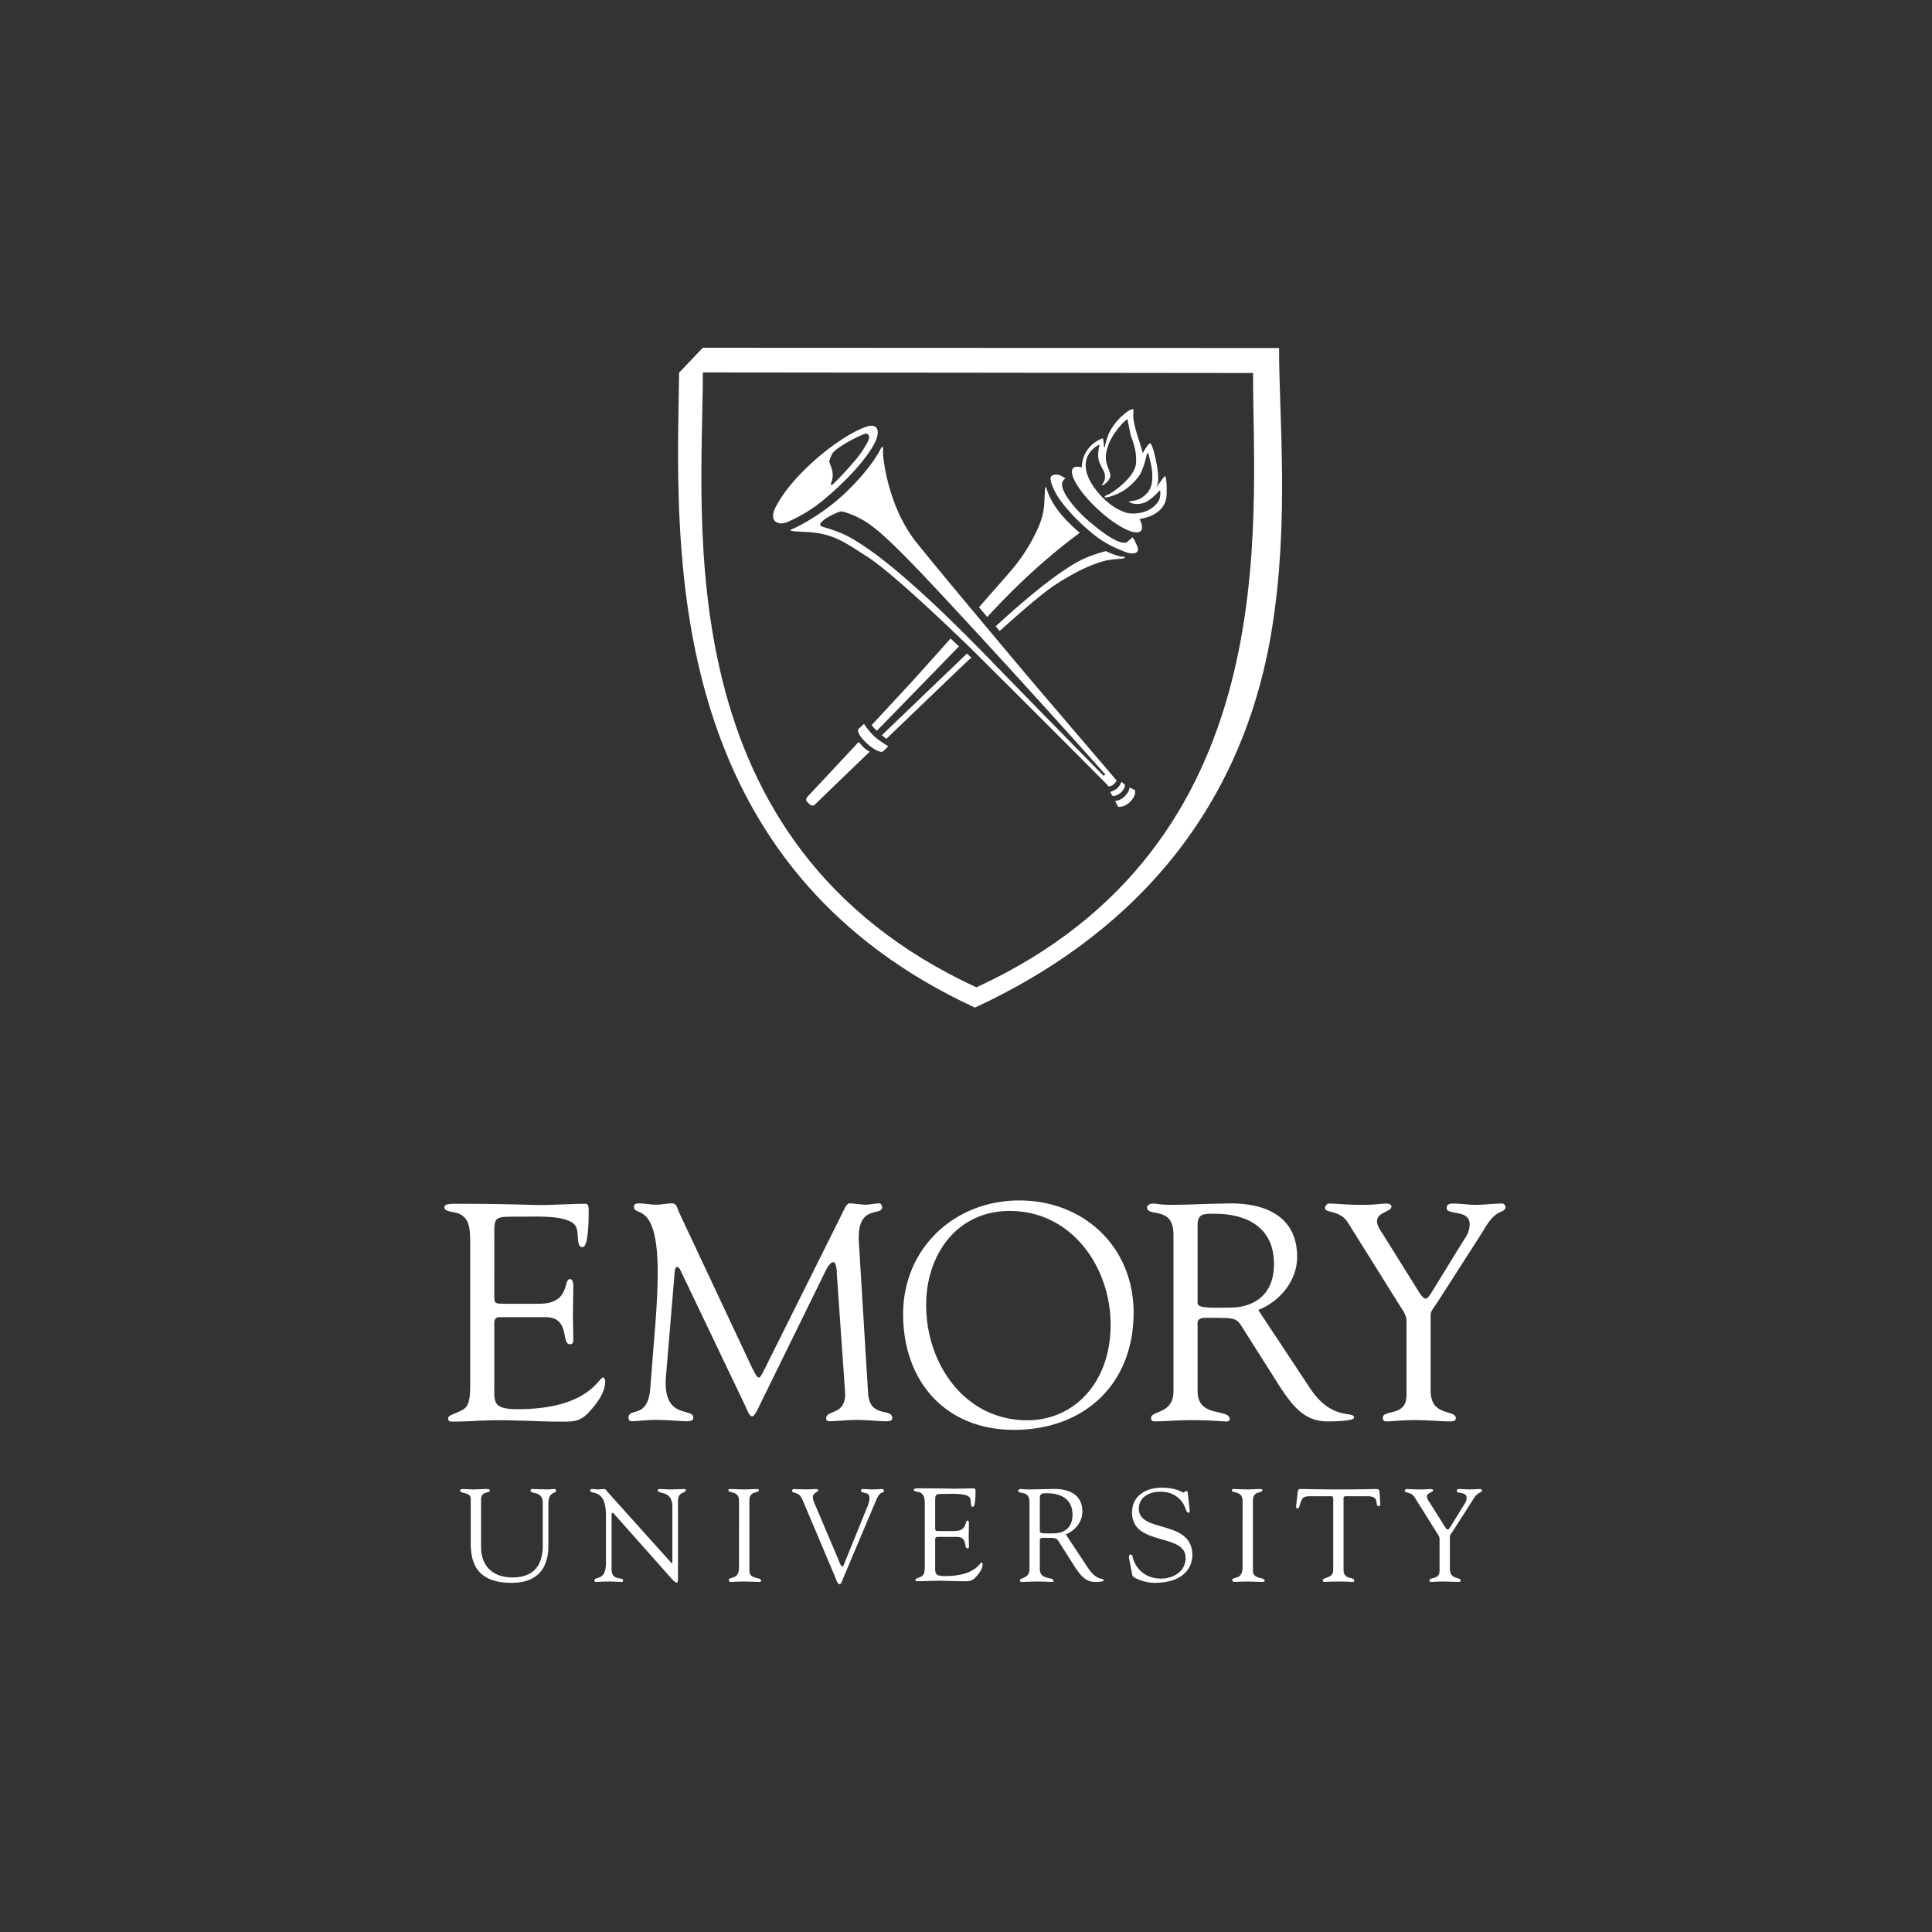
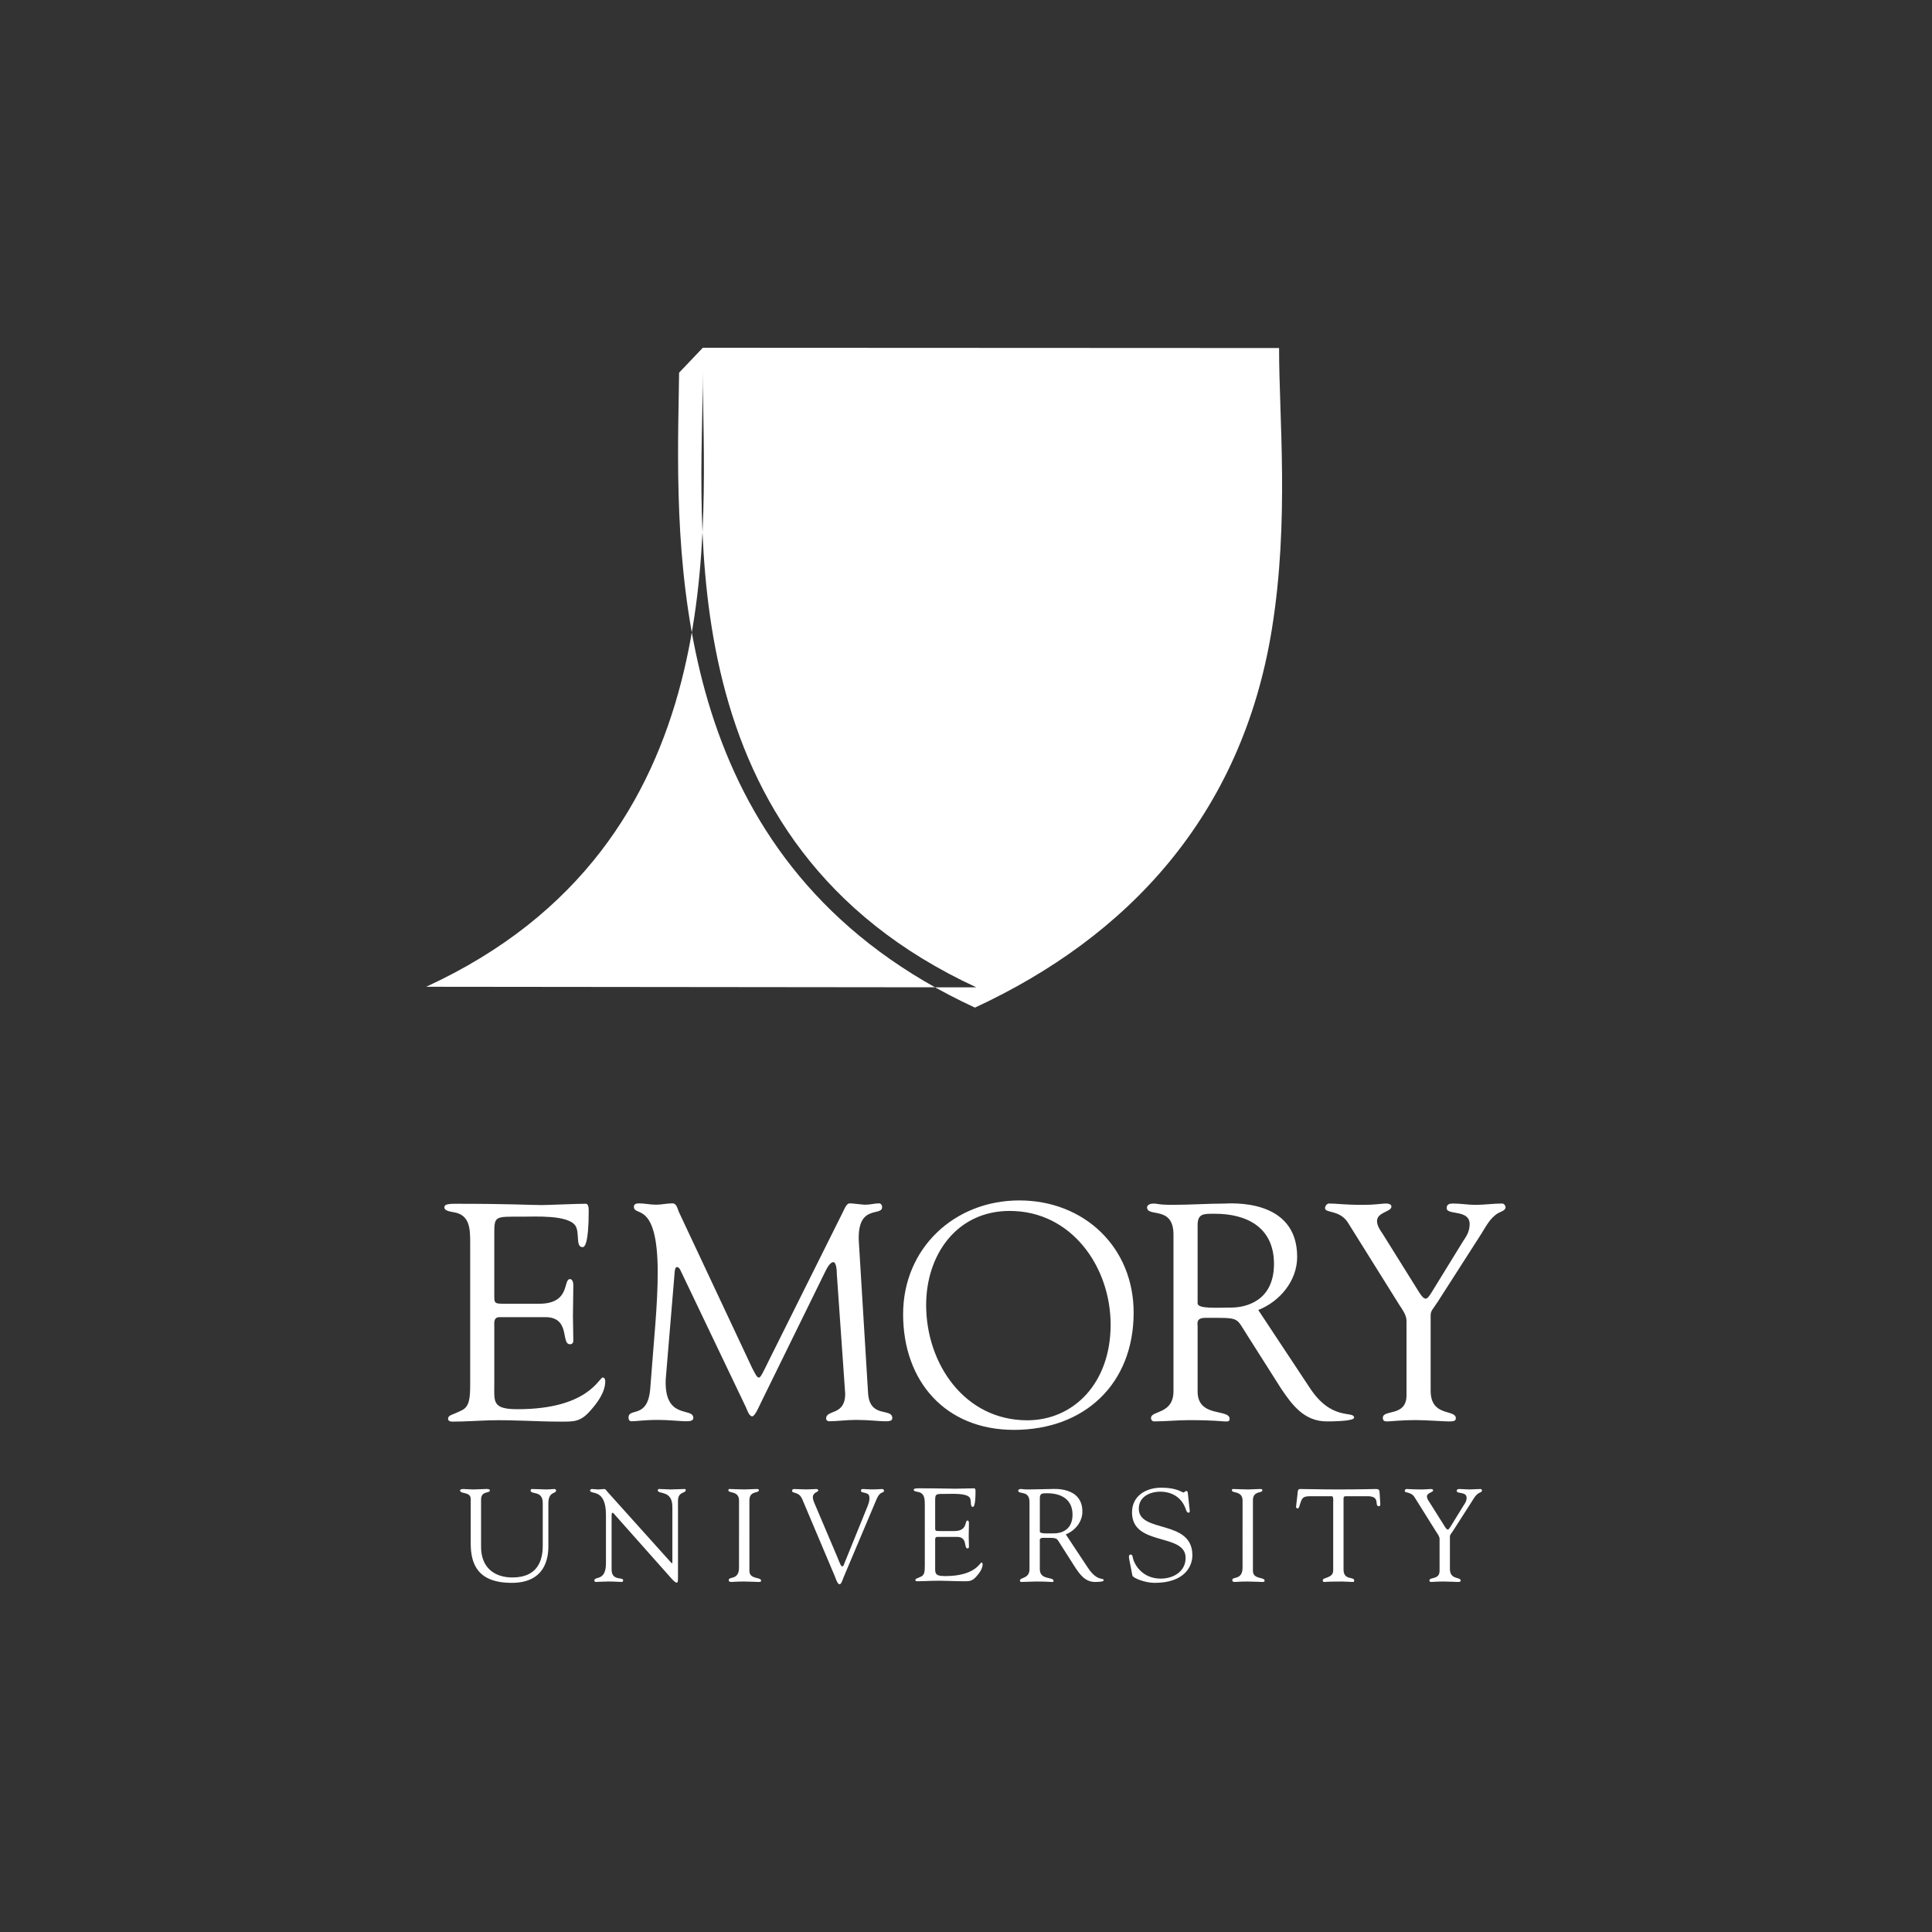
<svg xmlns="http://www.w3.org/2000/svg" width="100" height="100" fill="none" viewBox="0 0 100 100">
  <rect x="0" y="0" width="100" height="100" fill="#333333" stroke="none" />
-   <path fill="#fff" fill-rule="evenodd" d="M24.9 80.065c0 1.088.706 1.584 1.623 1.584 1.278 0 1.57-.843 1.57-1.646V77.8c0-.69-.632-.409-.632-.663 0-.033.047-.066.067-.066.265 0 .53.023.795.023.129 0 .25-.023.374-.023.034 0 .088.033.088.074 0 .187-.401.038-.401.66v2.108c0 .336.081 2.015-1.895 2.015-1.786 0-2.125-1-2.125-2.047v-2.292c0-.4-.552-.237-.552-.452 0-.047.116-.066.15-.066.177 0 .347.023.53.023.218 0 .434-.023.645-.023.035 0 .218-.014.218.066 0 .185-.455 0-.455.487ZM31.364 78.411c0-1.415-.824-1.02-.824-1.272 0-.04.068-.068.102-.068.109 0 .213.023.321.023.102 0 .211-.023.313-.023.075 0 .135.108.177.157L34.7 80.84q.06.074.082.075c.013 0 .02-.02.02-.075v-2.845c0-.891-.756-.632-.756-.857 0-.049.034-.068.075-.068.204 0 .401.023.62.023.23 0 .522-.023.686-.023.041 0 .068.02.068.06 0 .177-.402.054-.402.552v3.942c0 .198-.007.293-.06.293-.048 0-.116-.036-.258-.191l-2.929-3.297c-.013-.013-.095-.129-.143-.129-.027 0-.047.02-.047.156v2.78c0 .612.598.374.598.557 0 .033-.007.088-.074.088-.164 0-.355-.023-.687-.023-.238 0-.591.023-.638.023-.084 0-.09-.041-.09-.075 0-.238.599.062.599-.89ZM38.252 77.655c-.007-.497-.55-.361-.55-.509 0-.062.013-.075.067-.075.252 0 .497.023.748.023.21 0 .421-.023.632-.023.11 0 .13.013.13.067 0 .164-.49.008-.49.517v3.649c0 .463.605.307.605.51 0 .048-.02.068-.135.068-.158 0-.45-.023-.742-.023-.414 0-.558.023-.652.023-.122 0-.144-.033-.144-.102 0-.197.53.027.53-.645ZM41.524 77.597c-.171-.408-.525-.278-.525-.43 0-.06.034-.095.096-.095.21 0 .421.02.624.02.185 0 .443-.02.538-.02.04 0 .096.027.096.069.006.096-.28.104-.28.348 0 .095.035.203.061.265l1.191 2.804c.149.361.197.517.273.517.066 0 .088-.109.121-.19l1.185-2.92c.041-.103.122-.32.095-.462 0-.314-.436-.184-.436-.342 0-.068.034-.089.102-.089.149 0 .299.02.447.02.33 0 .43-.02.525-.02.075 0 .117.027.117.089 0 .152-.192-.02-.382.436l-1.693 4.008c-.075.17-.123.395-.225.395-.108 0-.19-.285-.25-.428ZM55.166 79.42c.477-.19.858-.646.858-1.177 0-1.31-1.505-1.172-1.614-1.172-.355 0-.744.023-1.137.023-.347 0-.313-.023-.435-.023-.082 0-.136.04-.136.079 0 .23.585-.047.585.604v3.46c0 .517-.496.42-.496.593 0 .04.028.075.067.075.259 0 .519-.023.776-.023.565 0 .72.023.782.023.055 0 .115.013.115-.055 0-.233-.71-.02-.71-.607v-1.432c0-.069-.038-.19.18-.19.763 0 .66-.022.906.36l.756 1.188c.26.388.525.736 1.021.736.06 0 .443 0 .443-.083 0-.165-.334.088-.823-.66Zm-1.344-1.876c0-.266.144-.253.389-.253.668 0 1.303.28 1.303 1.109 0 .844-.656.966-.947.966-.322 0-.745.034-.745-.095ZM58.442 80.674c-.026-.136.008-.211.075-.211.098 0 .098.081.133.224.082.315.49 1.022 1.43 1.022.65 0 1.287-.362 1.287-1.075 0-1.31-2.774-.576-2.774-2.35 0-.864.727-1.282 1.514-1.282.828 0 1.053.247 1.15.247.062 0 .076-.075.143-.075.04 0 .074.022.081.097l.1.924c.007.055-.007.101-.073.101-.075 0-.122-.142-.141-.204-.207-.583-.706-.883-1.308-.883-.541 0-1.115.258-1.115.883 0 1.278 2.773.53 2.773 2.407 0 .57-.398 1.429-1.952 1.429-.508 0-1.126-.253-1.152-.377ZM64.315 77.655c-.008-.497-.552-.361-.552-.509 0-.062.014-.075.07-.075.25 0 .495.023.746.023.21 0 .421-.023.632-.023.108 0 .13.013.13.067 0 .164-.49.008-.49.517v3.649c0 .463.605.307.605.51 0 .048-.02.068-.137.068-.156 0-.448-.023-.74-.023-.415 0-.558.023-.652.023-.123 0-.143-.033-.143-.102 0-.197.53.027.53-.645ZM69.006 77.757c0-.05.027-.307-.069-.313h-1.11c-.423 0-.436.101-.56.475-.021.067-.025.156-.115.156-.04 0-.069-.049-.069-.083l.076-.657c.008-.082 0-.264.123-.264.531 0 1.056.023 1.934.023 1.23 0 1.856-.023 1.992-.023.158 0 .193.039.201.197l.033.542c.007.068.014.15-.076.15-.253 0 .118-.516-.579-.516h-.974c-.305 0-.271-.028-.271.332v3.466c0 .572.55.347.55.56 0 .02.007.08-.061.08-.163 0-.353-.023-.55-.023-.762 0-.89.023-.932.023-.062 0-.082-.02-.082-.088 0-.163.539-.095.539-.504ZM73.219 77.498c-.177-.292-.51-.21-.51-.325 0-.048.04-.102.087-.102.184 0 .314.023.776.023.225 0 .407-.023.478-.023.046 0 .127.007.127.068 0 .115-.319.121-.319.32 0 .108.08.218.12.277l.826 1.313c.055.082.095.122.135.122.034 0 .074-.047.13-.137l.7-1.134c.048-.075.143-.19.143-.374 0-.334-.51-.19-.51-.353 0-.09.068-.102.143-.102.163 0 .333.023.496.023.198 0 .395-.023.592-.023.041 0 .075.046.075.081 0 .075-.116.102-.163.13-.183.11-.273.3-.383.468l-.95 1.482c-.11.17-.165.204-.165.305v1.665c0 .591.558.401.558.612 0 .06-.06.068-.155.068-.103 0-.496-.023-.748-.023-.306 0-.55.023-.612.023s-.103-.007-.103-.08c0-.19.525-.014.525-.498v-1.645c0-.129-.102-.264-.157-.345ZM48.404 79.014c0 .233-.013.233.258.233h.733c.704 0 .524-.546.685-.546.053 0 .072.075.072.129 0 .24-.012.472-.012.691 0 .176.012.355.012.535 0 .062-.026.089-.072.089-.208 0 .02-.597-.548-.597h-1.005c-.143 0-.123.115-.123.216v1.25c0 .4-.056.564.516.564 1.565 0 1.796-.702 1.885-.702.048 0 .056.07.056.084 0 .243-.178.48-.343.657-.216.24-.366.228-.662.228-.516 0-1.03-.038-1.547-.024-.272.006-.557.024-.83.024-.06 0-.1-.013-.1-.068.013-.08.08-.067.298-.174.176-.082.191-.271.191-.589V77.91c0-.308 0-.635-.368-.69-.055-.014-.204-.027-.204-.103 0-.054.041-.082.24-.082 1.281 0 1.635.02 1.92.02.137 0 .757-.02.967-.02.055 0 .07.068.07.151 0 .757-.097.81-.137.81-.164 0-.054-.326-.164-.481-.173-.233-.879-.192-1.15-.192-.651 0-.638-.026-.638.429ZM52.483 74.01c3.657 0 6.194-2.382 6.194-6.07 0-3.394-2.572-5.806-5.917-5.806-3.364 0-6.015 2.479-6.015 5.89 0 3.457 2.175 5.986 5.738 5.986m-.215-11.332c3.2 0 5.218 2.902 5.218 5.886 0 3.033-1.92 4.95-4.317 4.95-3.248 0-5.232-2.934-5.232-5.967 0-2.591 1.575-4.87 4.331-4.87M65.127 67.805c1.12-.442 2.014-1.51 2.014-2.751 0-3.075-3.527-2.757-3.781-2.757-.832 0-1.736.065-2.651.065-.814 0-.734-.065-1.02-.065-.192 0-.317.095-.317.192 0 .542 1.367-.113 1.367 1.417v8.1c0 1.213-1.163.989-1.163 1.39 0 .096.066.175.159.175.605 0 1.207-.065 1.81-.065 1.32 0 1.686.066 1.83.066.127 0 .27.031.27-.128 0-.544-1.657-.049-1.657-1.421v-3.365c0-.16-.095-.447.412-.447 1.788 0 1.549-.047 2.123.846l1.77 2.79c.608.91 1.228 1.725 2.39 1.725.143 0 1.404 0 1.404-.193 0-.384-1.15.208-2.296-1.548Zm-3.139-4.393c0-.62.334-.588.908-.588 1.565 0 3.045.652 3.045 2.595 0 1.974-1.529 2.261-2.217 2.261-.749 0-1.736.078-1.736-.223ZM69.778 63.298c-.414-.685-1.194-.494-1.194-.764 0-.112.097-.24.21-.24.429 0 .73.07 1.812.07.524 0 .955-.07 1.113-.07.111 0 .301.018.301.16 0 .27-.746.285-.746.748 0 .255.19.51.287.653l1.92 3.076c.126.19.22.286.316.286.078 0 .173-.112.299-.318l1.638-2.662c.111-.173.335-.446.335-.876 0-.78-1.191-.445-1.191-.827 0-.206.156-.24.332-.24.38 0 .78.07 1.16.07.461 0 .922-.07 1.382-.07.096 0 .176.114.176.19 0 .178-.268.24-.382.305-.426.255-.636.7-.89 1.1L74.43 67.36c-.255.398-.38.478-.38.716v3.904c0 1.385 1.304.94 1.304 1.433 0 .144-.144.16-.366.16-.239 0-1.163-.07-1.746-.07-.711 0-1.286.07-1.429.07-.142 0-.237-.016-.237-.191 0-.447 1.225-.033 1.225-1.165v-3.855c0-.301-.24-.62-.366-.811ZM44.931 72.1c.079 1.338 1.255.748 1.255 1.305 0 .16-.209.16-.381.16-.303 0-.86-.071-1.492-.071-.492 0-1.002.07-1.377.07-.142 0-.175-.08-.175-.143 0-.478 1.003-.127.985-1.303l-.432-6.17c0-.398-.08-.621-.175-.621-.113 0-.258.143-.418.477l-3.293 6.71c-.08.143-.335.795-.495.795s-.27-.35-.32-.461l-3.389-7.091c-.05-.129-.129-.176-.193-.176-.046 0-.096.08-.108.239l-.466 5.581c-.08 2.115 1.429 1.415 1.429 1.988 0 .16-.176.175-.399.175-.207 0-.922-.07-1.39-.07-.827 0-1.098.07-1.405.07-.114 0-.16-.08-.16-.19 0-.543 1.016.11 1.128-1.545.192-2.598.383-4.287.383-5.974 0-3.744-1.233-2.853-1.233-3.394 0-.142.125-.175.27-.175.285 0 .572.069.875.069.285 0 .57-.07.85-.07.223 0 .255.272.334.446l3.8 8.093c.177.335.239.478.352.478.08 0 .237-.334.494-.86l3.797-7.615c.093-.175.22-.557.409-.541.16 0 .666.069.743.069.368 0 .51-.07.765-.07.096 0 .16.096.16.19 0 .511-1.275-.173-1.21 1.723ZM25.584 66.94c0 .542-.03.542.602.542h1.716c1.65 0 1.225-1.276 1.601-1.276.126 0 .172.175.172.302 0 .56-.02 1.1-.02 1.605 0 .414.02.828.02 1.258 0 .144-.061.207-.172.207-.49 0 .048-1.403-1.282-1.403H25.87c-.334 0-.285.272-.285.512v2.93c0 .94-.126 1.323 1.207 1.323 3.664 0 4.204-1.641 4.41-1.641.11 0 .126.16.126.191 0 .574-.412 1.13-.792 1.547-.51.578-.86.546-1.553.546-1.208 0-2.413-.098-3.62-.067-.632.018-1.299.067-1.933.067-.144 0-.239-.034-.239-.162.031-.193.191-.16.7-.419.412-.19.446-.635.446-1.385v-7.261c0-.717 0-1.484-.86-1.611-.126-.031-.476-.063-.476-.248 0-.127.095-.19.556-.19 2.996 0 3.822.067 4.49.067.317 0 1.774-.068 2.268-.068.125 0 .157.16.157.35 0 1.769-.222 1.896-.317 1.896-.384 0-.128-.766-.384-1.13-.409-.543-2.057-.448-2.693-.448-1.524 0-1.493-.064-1.493 1.005ZM36.377 18l-1.227 1.29c-.016.929-.037 2.097-.043 2.671-.116 9.128.502 23.326 15.355 30.193 7.858-3.638 13.81-9.897 15.372-19.6.907-5.618.367-10.955.371-14.54Zm14.16 33.105C34.44 43.667 36.37 27.045 36.38 19.277l28.478.03c-.01 7.767 1.785 24.394-14.322 31.798" clip-rule="evenodd" />
+   <path fill="#fff" fill-rule="evenodd" d="M24.9 80.065c0 1.088.706 1.584 1.623 1.584 1.278 0 1.57-.843 1.57-1.646V77.8c0-.69-.632-.409-.632-.663 0-.033.047-.066.067-.066.265 0 .53.023.795.023.129 0 .25-.023.374-.023.034 0 .088.033.088.074 0 .187-.401.038-.401.66v2.108c0 .336.081 2.015-1.895 2.015-1.786 0-2.125-1-2.125-2.047v-2.292c0-.4-.552-.237-.552-.452 0-.047.116-.066.15-.066.177 0 .347.023.53.023.218 0 .434-.023.645-.023.035 0 .218-.014.218.066 0 .185-.455 0-.455.487ZM31.364 78.411c0-1.415-.824-1.02-.824-1.272 0-.04.068-.068.102-.068.109 0 .213.023.321.023.102 0 .211-.023.313-.023.075 0 .135.108.177.157L34.7 80.84q.06.074.082.075c.013 0 .02-.02.02-.075v-2.845c0-.891-.756-.632-.756-.857 0-.049.034-.068.075-.068.204 0 .401.023.62.023.23 0 .522-.023.686-.023.041 0 .068.02.068.06 0 .177-.402.054-.402.552v3.942c0 .198-.007.293-.06.293-.048 0-.116-.036-.258-.191l-2.929-3.297c-.013-.013-.095-.129-.143-.129-.027 0-.047.02-.047.156v2.78c0 .612.598.374.598.557 0 .033-.007.088-.074.088-.164 0-.355-.023-.687-.023-.238 0-.591.023-.638.023-.084 0-.09-.041-.09-.075 0-.238.599.062.599-.89ZM38.252 77.655c-.007-.497-.55-.361-.55-.509 0-.062.013-.075.067-.075.252 0 .497.023.748.023.21 0 .421-.023.632-.023.11 0 .13.013.13.067 0 .164-.49.008-.49.517v3.649c0 .463.605.307.605.51 0 .048-.02.068-.135.068-.158 0-.45-.023-.742-.023-.414 0-.558.023-.652.023-.122 0-.144-.033-.144-.102 0-.197.53.027.53-.645ZM41.524 77.597c-.171-.408-.525-.278-.525-.43 0-.06.034-.095.096-.095.21 0 .421.02.624.02.185 0 .443-.02.538-.02.04 0 .096.027.096.069.006.096-.28.104-.28.348 0 .095.035.203.061.265l1.191 2.804c.149.361.197.517.273.517.066 0 .088-.109.121-.19l1.185-2.92c.041-.103.122-.32.095-.462 0-.314-.436-.184-.436-.342 0-.068.034-.089.102-.089.149 0 .299.02.447.02.33 0 .43-.02.525-.02.075 0 .117.027.117.089 0 .152-.192-.02-.382.436l-1.693 4.008c-.075.17-.123.395-.225.395-.108 0-.19-.285-.25-.428ZM55.166 79.42c.477-.19.858-.646.858-1.177 0-1.31-1.505-1.172-1.614-1.172-.355 0-.744.023-1.137.023-.347 0-.313-.023-.435-.023-.082 0-.136.04-.136.079 0 .23.585-.047.585.604v3.46c0 .517-.496.42-.496.593 0 .04.028.075.067.075.259 0 .519-.023.776-.023.565 0 .72.023.782.023.055 0 .115.013.115-.055 0-.233-.71-.02-.71-.607v-1.432c0-.069-.038-.19.18-.19.763 0 .66-.022.906.36l.756 1.188c.26.388.525.736 1.021.736.06 0 .443 0 .443-.083 0-.165-.334.088-.823-.66Zm-1.344-1.876c0-.266.144-.253.389-.253.668 0 1.303.28 1.303 1.109 0 .844-.656.966-.947.966-.322 0-.745.034-.745-.095ZM58.442 80.674c-.026-.136.008-.211.075-.211.098 0 .098.081.133.224.082.315.49 1.022 1.43 1.022.65 0 1.287-.362 1.287-1.075 0-1.31-2.774-.576-2.774-2.35 0-.864.727-1.282 1.514-1.282.828 0 1.053.247 1.15.247.062 0 .076-.075.143-.075.04 0 .074.022.081.097l.1.924c.007.055-.007.101-.073.101-.075 0-.122-.142-.141-.204-.207-.583-.706-.883-1.308-.883-.541 0-1.115.258-1.115.883 0 1.278 2.773.53 2.773 2.407 0 .57-.398 1.429-1.952 1.429-.508 0-1.126-.253-1.152-.377ZM64.315 77.655c-.008-.497-.552-.361-.552-.509 0-.062.014-.075.07-.075.25 0 .495.023.746.023.21 0 .421-.023.632-.023.108 0 .13.013.13.067 0 .164-.49.008-.49.517v3.649c0 .463.605.307.605.51 0 .048-.02.068-.137.068-.156 0-.448-.023-.74-.023-.415 0-.558.023-.652.023-.123 0-.143-.033-.143-.102 0-.197.53.027.53-.645ZM69.006 77.757c0-.05.027-.307-.069-.313h-1.11c-.423 0-.436.101-.56.475-.021.067-.025.156-.115.156-.04 0-.069-.049-.069-.083l.076-.657c.008-.082 0-.264.123-.264.531 0 1.056.023 1.934.023 1.23 0 1.856-.023 1.992-.023.158 0 .193.039.201.197l.033.542c.007.068.014.15-.076.15-.253 0 .118-.516-.579-.516h-.974c-.305 0-.271-.028-.271.332v3.466c0 .572.55.347.55.56 0 .02.007.08-.061.08-.163 0-.353-.023-.55-.023-.762 0-.89.023-.932.023-.062 0-.082-.02-.082-.088 0-.163.539-.095.539-.504ZM73.219 77.498c-.177-.292-.51-.21-.51-.325 0-.048.04-.102.087-.102.184 0 .314.023.776.023.225 0 .407-.023.478-.023.046 0 .127.007.127.068 0 .115-.319.121-.319.32 0 .108.08.218.12.277l.826 1.313c.055.082.095.122.135.122.034 0 .074-.047.13-.137l.7-1.134c.048-.075.143-.19.143-.374 0-.334-.51-.19-.51-.353 0-.09.068-.102.143-.102.163 0 .333.023.496.023.198 0 .395-.023.592-.023.041 0 .075.046.075.081 0 .075-.116.102-.163.13-.183.11-.273.3-.383.468l-.95 1.482c-.11.17-.165.204-.165.305v1.665c0 .591.558.401.558.612 0 .06-.06.068-.155.068-.103 0-.496-.023-.748-.023-.306 0-.55.023-.612.023s-.103-.007-.103-.08c0-.19.525-.014.525-.498v-1.645c0-.129-.102-.264-.157-.345ZM48.404 79.014c0 .233-.013.233.258.233h.733c.704 0 .524-.546.685-.546.053 0 .072.075.072.129 0 .24-.012.472-.012.691 0 .176.012.355.012.535 0 .062-.026.089-.072.089-.208 0 .02-.597-.548-.597h-1.005c-.143 0-.123.115-.123.216v1.25c0 .4-.056.564.516.564 1.565 0 1.796-.702 1.885-.702.048 0 .056.07.056.084 0 .243-.178.48-.343.657-.216.24-.366.228-.662.228-.516 0-1.03-.038-1.547-.024-.272.006-.557.024-.83.024-.06 0-.1-.013-.1-.068.013-.08.08-.067.298-.174.176-.082.191-.271.191-.589V77.91c0-.308 0-.635-.368-.69-.055-.014-.204-.027-.204-.103 0-.054.041-.082.24-.082 1.281 0 1.635.02 1.92.02.137 0 .757-.02.967-.02.055 0 .07.068.07.151 0 .757-.097.81-.137.81-.164 0-.054-.326-.164-.481-.173-.233-.879-.192-1.15-.192-.651 0-.638-.026-.638.429ZM52.483 74.01c3.657 0 6.194-2.382 6.194-6.07 0-3.394-2.572-5.806-5.917-5.806-3.364 0-6.015 2.479-6.015 5.89 0 3.457 2.175 5.986 5.738 5.986m-.215-11.332c3.2 0 5.218 2.902 5.218 5.886 0 3.033-1.92 4.95-4.317 4.95-3.248 0-5.232-2.934-5.232-5.967 0-2.591 1.575-4.87 4.331-4.87M65.127 67.805c1.12-.442 2.014-1.51 2.014-2.751 0-3.075-3.527-2.757-3.781-2.757-.832 0-1.736.065-2.651.065-.814 0-.734-.065-1.02-.065-.192 0-.317.095-.317.192 0 .542 1.367-.113 1.367 1.417v8.1c0 1.213-1.163.989-1.163 1.39 0 .096.066.175.159.175.605 0 1.207-.065 1.81-.065 1.32 0 1.686.066 1.83.066.127 0 .27.031.27-.128 0-.544-1.657-.049-1.657-1.421v-3.365c0-.16-.095-.447.412-.447 1.788 0 1.549-.047 2.123.846l1.77 2.79c.608.91 1.228 1.725 2.39 1.725.143 0 1.404 0 1.404-.193 0-.384-1.15.208-2.296-1.548Zm-3.139-4.393c0-.62.334-.588.908-.588 1.565 0 3.045.652 3.045 2.595 0 1.974-1.529 2.261-2.217 2.261-.749 0-1.736.078-1.736-.223ZM69.778 63.298c-.414-.685-1.194-.494-1.194-.764 0-.112.097-.24.21-.24.429 0 .73.07 1.812.07.524 0 .955-.07 1.113-.07.111 0 .301.018.301.16 0 .27-.746.285-.746.748 0 .255.19.51.287.653l1.92 3.076c.126.19.22.286.316.286.078 0 .173-.112.299-.318l1.638-2.662c.111-.173.335-.446.335-.876 0-.78-1.191-.445-1.191-.827 0-.206.156-.24.332-.24.38 0 .78.07 1.16.07.461 0 .922-.07 1.382-.07.096 0 .176.114.176.19 0 .178-.268.24-.382.305-.426.255-.636.7-.89 1.1L74.43 67.36c-.255.398-.38.478-.38.716v3.904c0 1.385 1.304.94 1.304 1.433 0 .144-.144.16-.366.16-.239 0-1.163-.07-1.746-.07-.711 0-1.286.07-1.429.07-.142 0-.237-.016-.237-.191 0-.447 1.225-.033 1.225-1.165v-3.855c0-.301-.24-.62-.366-.811ZM44.931 72.1c.079 1.338 1.255.748 1.255 1.305 0 .16-.209.16-.381.16-.303 0-.86-.071-1.492-.071-.492 0-1.002.07-1.377.07-.142 0-.175-.08-.175-.143 0-.478 1.003-.127.985-1.303l-.432-6.17c0-.398-.08-.621-.175-.621-.113 0-.258.143-.418.477l-3.293 6.71c-.08.143-.335.795-.495.795s-.27-.35-.32-.461l-3.389-7.091c-.05-.129-.129-.176-.193-.176-.046 0-.096.08-.108.239l-.466 5.581c-.08 2.115 1.429 1.415 1.429 1.988 0 .16-.176.175-.399.175-.207 0-.922-.07-1.39-.07-.827 0-1.098.07-1.405.07-.114 0-.16-.08-.16-.19 0-.543 1.016.11 1.128-1.545.192-2.598.383-4.287.383-5.974 0-3.744-1.233-2.853-1.233-3.394 0-.142.125-.175.27-.175.285 0 .572.069.875.069.285 0 .57-.07.85-.07.223 0 .255.272.334.446l3.8 8.093c.177.335.239.478.352.478.08 0 .237-.334.494-.86l3.797-7.615c.093-.175.22-.557.409-.541.16 0 .666.069.743.069.368 0 .51-.07.765-.07.096 0 .16.096.16.19 0 .511-1.275-.173-1.21 1.723ZM25.584 66.94c0 .542-.03.542.602.542h1.716c1.65 0 1.225-1.276 1.601-1.276.126 0 .172.175.172.302 0 .56-.02 1.1-.02 1.605 0 .414.02.828.02 1.258 0 .144-.061.207-.172.207-.49 0 .048-1.403-1.282-1.403H25.87c-.334 0-.285.272-.285.512v2.93c0 .94-.126 1.323 1.207 1.323 3.664 0 4.204-1.641 4.41-1.641.11 0 .126.16.126.191 0 .574-.412 1.13-.792 1.547-.51.578-.86.546-1.553.546-1.208 0-2.413-.098-3.62-.067-.632.018-1.299.067-1.933.067-.144 0-.239-.034-.239-.162.031-.193.191-.16.7-.419.412-.19.446-.635.446-1.385v-7.261c0-.717 0-1.484-.86-1.611-.126-.031-.476-.063-.476-.248 0-.127.095-.19.556-.19 2.996 0 3.822.067 4.49.067.317 0 1.774-.068 2.268-.068.125 0 .157.16.157.35 0 1.769-.222 1.896-.317 1.896-.384 0-.128-.766-.384-1.13-.409-.543-2.057-.448-2.693-.448-1.524 0-1.493-.064-1.493 1.005ZM36.377 18l-1.227 1.29c-.016.929-.037 2.097-.043 2.671-.116 9.128.502 23.326 15.355 30.193 7.858-3.638 13.81-9.897 15.372-19.6.907-5.618.367-10.955.371-14.54Zm14.16 33.105C34.44 43.667 36.37 27.045 36.38 19.277c-.01 7.767 1.785 24.394-14.322 31.798" clip-rule="evenodd" />
  <path fill="#fff" fill-rule="evenodd" d="M44.448 38.4c-1.138 1.22-2.264 2.424-2.644 2.831-.09.093-.096.19-.048.248.082.086.186.196.23.203.073.017.12.048.245-.086.05-.052 1.301-1.266 2.784-2.689 0 0-.15-.076-.283-.194-.127-.115-.284-.313-.284-.313M45.214 38.077c.29.28.766.55.766.55l-.265.256c-.1.106-.463-.064-.822-.38-.355-.317-.56-.662-.46-.772l.29-.262s.2.327.49.608M58.22 41.213c.234-.234.247-.45.247-.45l.259.122c.076.081.015.381-.227.615-.24.234-.565.314-.642.234l-.138-.28s.26.007.5-.24M57.831 40.797c.156-.138.206-.326.206-.326l.167.117c.055.057.003.246-.168.417-.178.171-.414.23-.47.171l-.098-.186s.208-.055.363-.194M56.795 26.241c.529.466 1.05.854 1.473 1.075q-.023-.031-.044-.061c-.41-.595-1.494-1.429-2.339-2.01.177.27.453.596.91.996" clip-rule="evenodd" />
  <path fill="#fff" fill-rule="evenodd" d="m58.617 27.807-.295.263c-.413.155-1.355-.561-2.095-1.212-.494-.432-1.488-1.53-1.207-1.973l.124-.127a4 4 0 0 0-.223-.13.53.53 0 0 0-.316-.06c-.117.015-.214.064-.224.16-.02.197.095.46.252.772.158.309.775 1.204 2.019 2.199.565.453 1.217.732 1.688.904.083.03.38.093.508-.035.131-.132-.014-.357-.114-.58-.023-.052-.075-.119-.117-.18" clip-rule="evenodd" />
  <path fill="#fff" fill-rule="evenodd" d="M57.123 40.157s-3.511-3.57-5.744-5.873c-4.39-4.54-6.408-5.944-7.48-6.518-.612-.325-1.286-.473-1.377-.524-.096-.052-.112-.124.062-.28.242-.213.632-.383.89-.483.091-.035.4.066.71.2.598.257 1.1.563 2.422 1.88a58 58 0 0 1 1.509 1.561c3.988 4.238 9.1 9.969 9.1 9.969Zm.624.186c-.462-.547-4.156-4.862-4.714-5.53-.598-.71-4.363-5.191-5.607-6.747-1.44-1.803-1.72-4.303-1.72-4.603 0-.108 0-.212.004-.302 0-.032-.079-.022-.098.013-.068.142-.505 1.05-1.875 2.354-.976.93-2.217 1.65-2.783 1.88-.023.008-.038.049-.026.058.06.044.975.078.975.078 1.29.108 1.82.528 2.996 1.278 1.353.865 4.631 4.044 5.252 4.643.62.601 6.993 6.974 7.13 7.127.013.018.095.104.11.114 0 0 .125-.008.242-.1a.6.6 0 0 0 .163-.204c-.006-.008-.03-.038-.049-.059" clip-rule="evenodd" />
  <path fill="#fff" fill-rule="evenodd" d="M59.978 25.917a1.4 1.4 0 0 1-.596.515c-.355.16-.837.183-1.084.106-1.111-.343-1.78-1.48-1.78-1.48-.877-1.417.298-2.022.396-2.041 0 0-.123.461-.048.78.07.283.238.5.29.657.11.314-.04.53-.111.633-.039.053.064.024.087.007.017-.012.026-.028.065-.054.163-.123.311-.309.264-.508-.101-.438-.418-.713-.044-1.616.23-.55.759-1.092.809-1.127.083-.055.138-.128.138-.07.001.06.096.47.145.73.05.263.353.798.288 1.544-.066.743-1.282 1.558-1.448 1.607a.6.6 0 0 0-.162.089c-.043.043.015.054.05.057.059.011.577-.11.993-.401.347-.241.676-.604.795-.823.212-.399.313-.951.333-1.006.036-.083.07-.08.083-.033.01.043.098.37.13.534.018.094.073.35.073.633.003.558-.16.819-.488 1.069-.189.141-.394.192-.615.218l-.08.011c-.032.006-.062.015.008.048.023.012.047.018.079.034.186.086.574.077.828-.08.111-.069.268-.18.474-.383.08-.074.184-.216.198-.168a.9.9 0 0 1-.07.518m.31-1.277c-.134.154-.358.507-.496.629.147-.13.228-.446.07-1.277-.11-.58-.181-.77-.26-.964-.045-.11-.11-.082-.184.004a3 3 0 0 0-.255.401c-.02.07 0 .005-.272-.839-.171-.53-.24-.906-.235-1.093.005-.1.008-.202.013-.275.007-.064-.036-.064-.202.007-.09.04-.812.54-1.108 1.295-.172.436-.186.796-.215.578-.048-.43-.04-.423-.085-.41a1.6 1.6 0 0 0-1.064 1.499c-.205-.055-.367-.053-.45.038-.259.28.316 1.233 1.283 2.13.97.898 1.964 1.398 2.225 1.118.104-.112.068-.336-.069-.62q.136-.015.268-.055s1.113-.21 1.132-1.214c.022-1-.097-.952-.097-.952M44.924 22.851s-.245.494-.72 1.047c-.448.526-.98 1.066-1.123 1.194-.02.019-.102.01-.068-.077.252-.617-.13-1.023-.082-1.167.048-.173.156-.404.22-.46.505-.472 1.654-.99 1.704-.948.033.03.12.065.13.149.01.104-.06.262-.06.262m.196-.814c-.172-.012-.543.13-.947.35-1.332.72-2.705 1.974-3.473 2.992-.245.324-.42.617-.544.855-.414.781.16.966.564.801a7.8 7.8 0 0 0 1.953-1.199c1.638-1.372 2.596-2.663 2.731-3.242.062-.262.043-.538-.284-.557M50.052 33.826c-.269.256-4.407 4.228-4.407 4.228.06.057.235.186.235.186s3.801-3.651 4.086-3.916c.075-.074.245-.224.309-.279ZM57.858 28.932c.06-.005.124-.01.178-.012a.7.7 0 0 0 .157-.03c.037-.03.054-.07-.011-.072-.196-.002-.549-.102-.945-.292-.249.068-.649.175-1.12.387-.596.265-1.903 1.048-4.582 3.504l.21.242c.929-.838 2.171-1.928 2.844-2.372 1.197-.78 2.063-1.13 2.64-1.269.173-.041.431-.071.629-.087" clip-rule="evenodd" />
-   <path fill="#fff" fill-rule="evenodd" d="M55.25 26.984c-.737-.766-.967-1.317-1.086-1.719l-.01-.037c-.005-.008-.037-.016-.048.016-.005.014-.008.033-.012.048-.062.79.01 1.124-.32 1.931a9 9 0 0 1-1.444 2.314c-.39.455-1.053 1.2-1.657 1.895l.427.505c.04-.05.176-.19.33-.357 2.043-2.182 3.82-3.535 4.459-4.002a9 9 0 0 1-.638-.594" clip-rule="evenodd" />
  <path fill="#fff" fill-rule="evenodd" d="M49.2 33.049c-.861.973-1.728 1.931-1.979 2.21a762 762 0 0 1-2.097 2.262s.046.082.104.148c.061.065.158.154.158.154s3.952-4.055 4.25-4.367Z" clip-rule="evenodd" />
</svg>